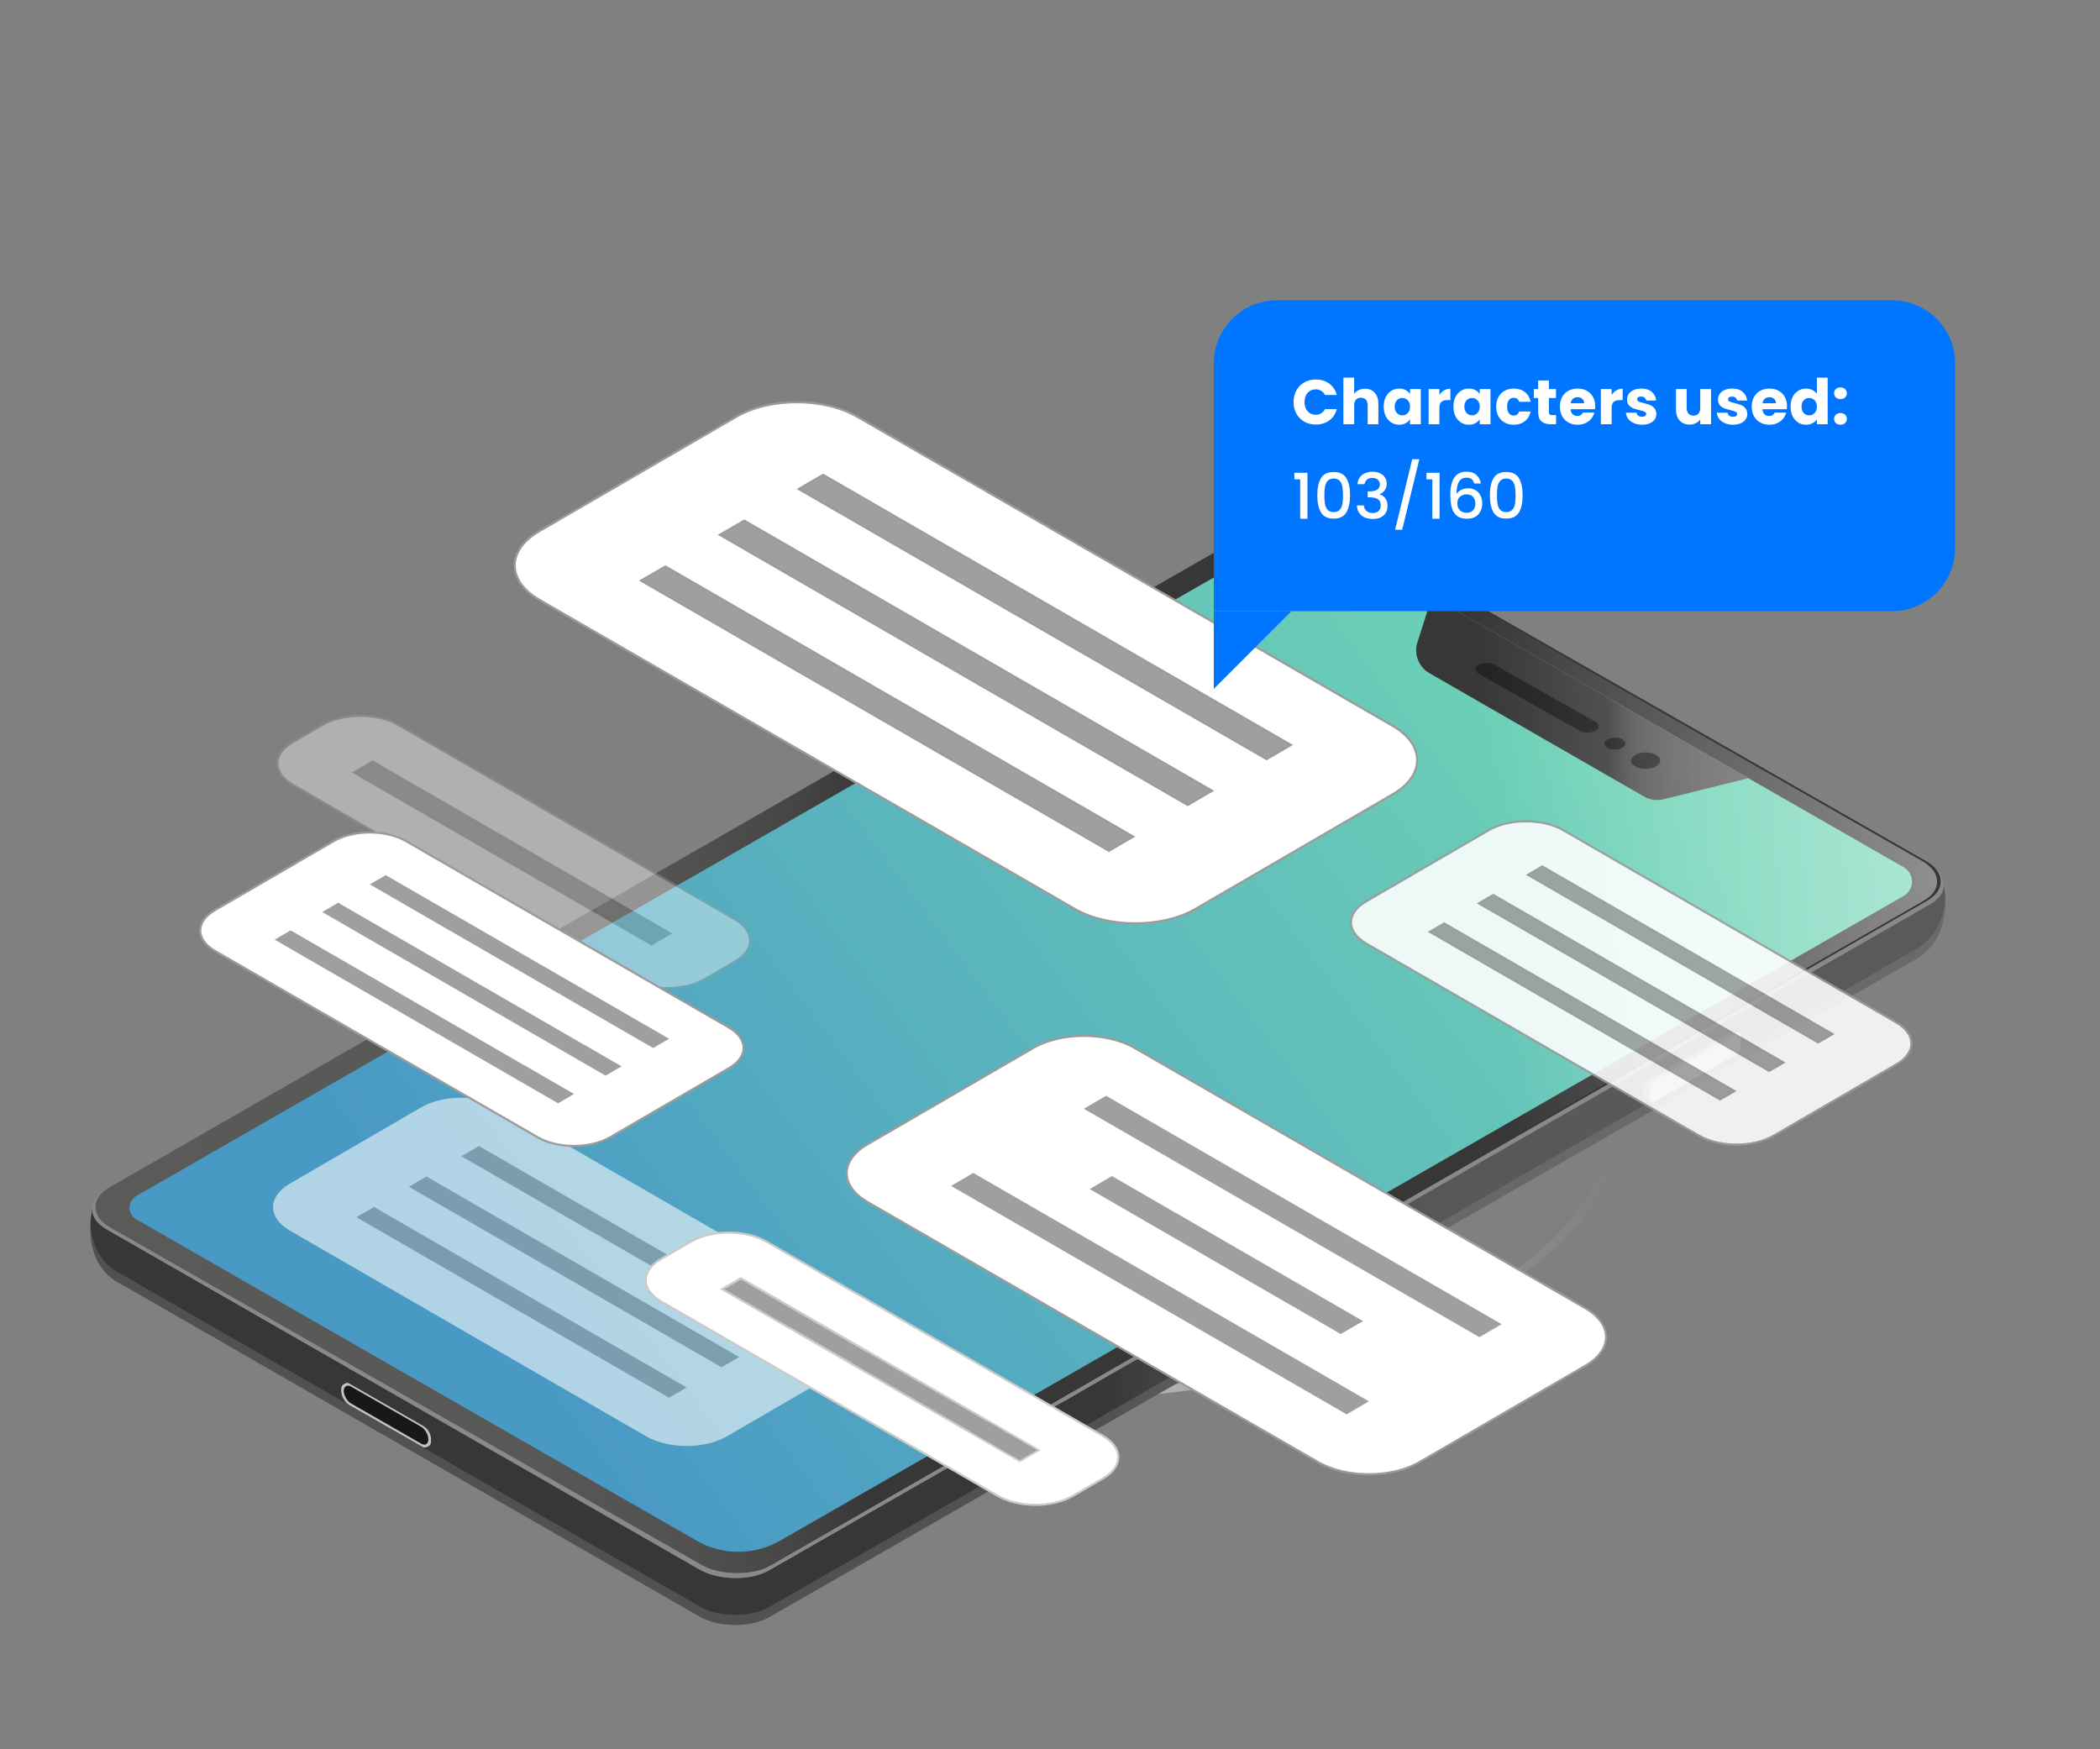
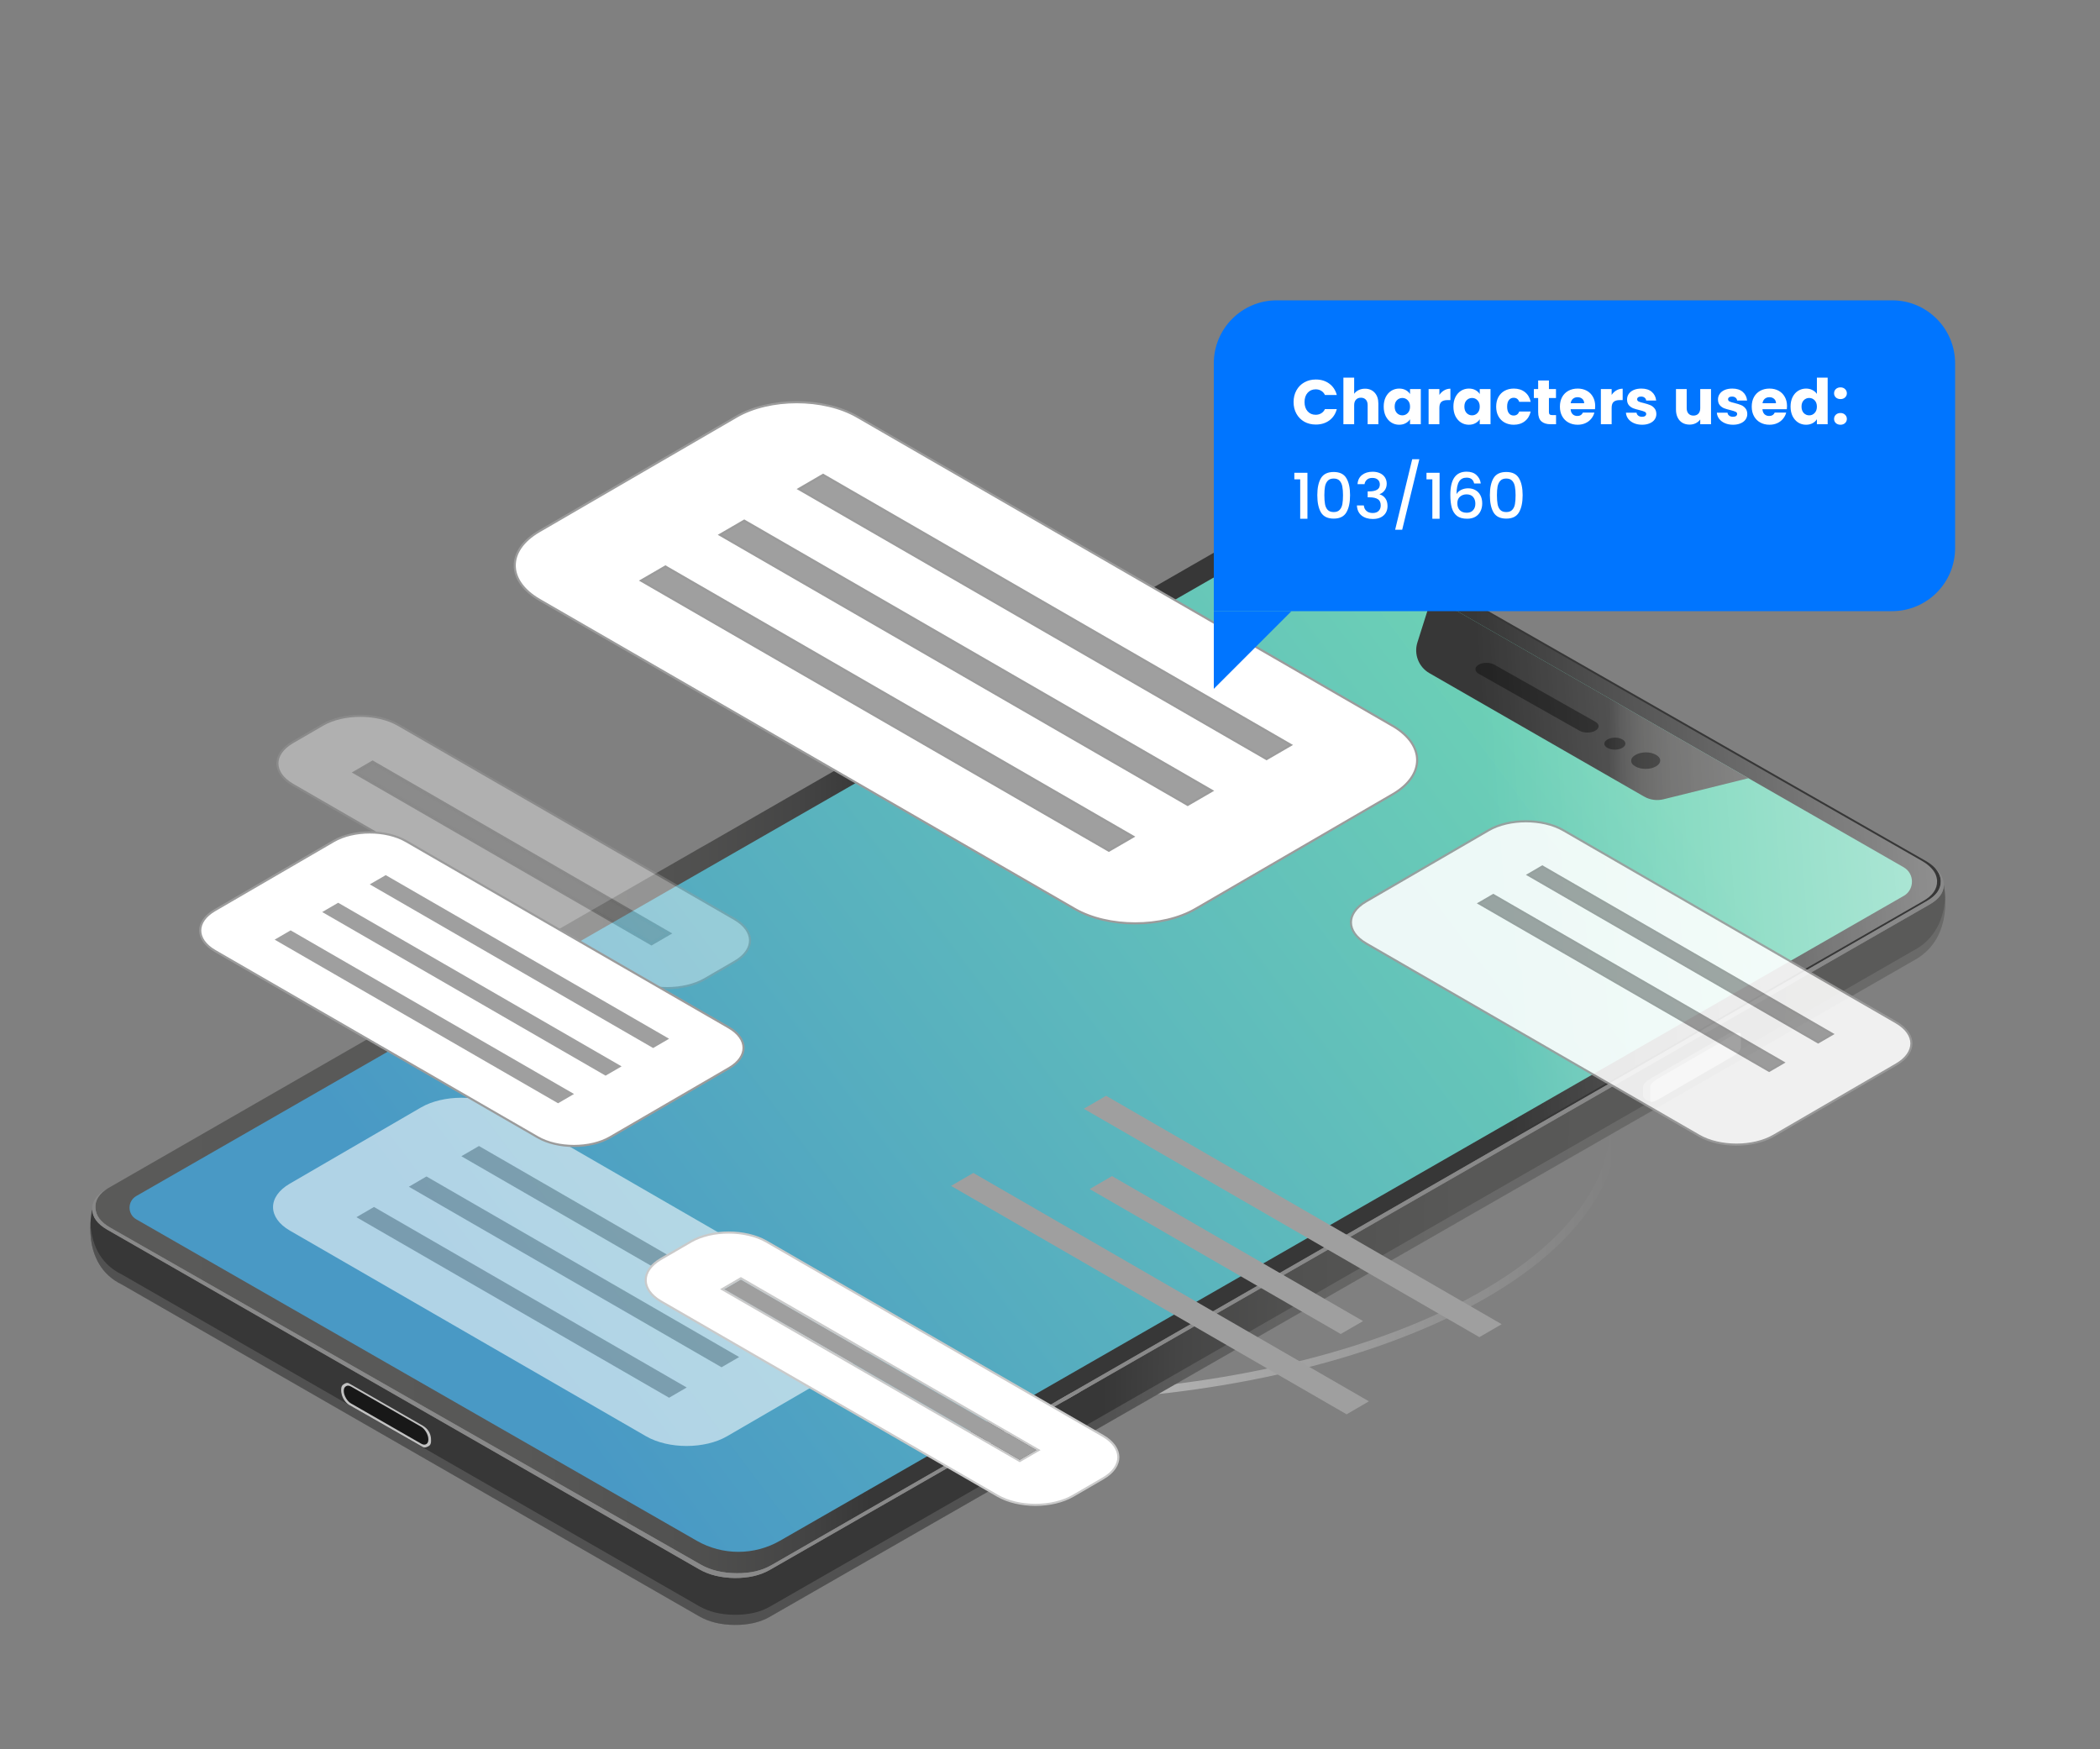
<svg xmlns="http://www.w3.org/2000/svg" width="1000" height="833" viewBox="0 0 1000 833" fill="none">
  <rect x="0" y="0" width="1000" height="833" fill="#808080" stroke="none" />
  <path d="M485.759 665.43C642.064 665.43 768.774 606.836 768.774 534.558C768.774 462.279 642.064 403.686 485.759 403.686C329.454 403.686 202.744 462.279 202.744 534.558C202.744 606.836 329.454 665.43 485.759 665.43Z" stroke="url(#paint0_linear_7364_3375)" stroke-width="3.835" stroke-miterlimit="10" />
  <path fill-rule="evenodd" clip-rule="evenodd" d="M517.429 298.008L520.699 296.135L602.196 249.286C604.023 248.248 605.985 247.414 608.128 246.805C609.729 246.331 611.421 245.993 613.203 245.767C615.03 245.541 616.947 245.429 618.932 245.429C621.301 245.474 623.556 245.677 625.654 246.015C629.399 246.669 632.782 247.842 635.805 249.557L649.993 257.474L907.474 404.474L910.745 406.346L916.948 409.887C918.932 411.015 920.489 412.256 921.639 413.564C923.263 415.346 924.12 417.331 924.211 419.519C924.301 423.308 922.045 426.511 917.489 429.083L367.406 745.233C362.827 747.895 357.278 749.181 350.714 749.09C344.128 749.045 338.466 747.692 333.774 745.03L52.632 584.632C47.917 581.97 45.526 578.745 45.436 574.933C45.301 571.346 47.308 568.301 51.436 565.752L51.639 565.684C51.82 565.594 51.977 565.504 52.09 565.414L333.075 403.932L337.338 401.519L517.429 297.985V298.008Z" fill="url(#paint1_linear_7364_3375)" />
  <path fill-rule="evenodd" clip-rule="evenodd" d="M906.459 426.626L371.421 733.641C359.15 740.678 344.06 740.678 331.79 733.641L64.902 580.596C60.617 578.137 60.617 571.957 64.902 569.498L608.038 257.723C616.654 252.784 627.233 252.784 635.85 257.723L906.481 412.934C911.782 415.979 911.782 423.603 906.481 426.648L906.459 426.626Z" fill="url(#paint2_linear_7364_3375)" />
  <path fill-rule="evenodd" clip-rule="evenodd" d="M782.873 379.277L680.647 320.517C675.55 317.585 673.181 311.495 674.963 305.878L681.865 284.089L832.61 370.548L792.144 380.585C789.008 381.352 785.692 380.901 782.895 379.277H782.873Z" fill="url(#paint3_linear_7364_3375)" />
  <path fill-rule="evenodd" clip-rule="evenodd" d="M366.571 769.864C361.992 772.48 356.421 773.766 349.834 773.721C343.248 773.676 337.586 772.3 332.894 769.593L58.157 611.698C37.586 601.864 43.924 575.856 43.924 575.856C44.015 579.623 46.406 582.849 51.12 585.556L332.894 747.195C337.586 749.902 343.248 751.3 349.834 751.39C356.421 751.435 362.015 750.15 366.571 747.533L918.909 430.661C923.308 428.135 925.541 425.067 925.631 421.48C925.631 421.48 931.022 445.819 912.346 456.736C893.669 467.653 366.571 769.841 366.571 769.841V769.864Z" fill="url(#paint4_linear_7364_3375)" />
  <path opacity="0.29" d="M912.346 451.933C893.669 462.85 366.571 765.038 366.571 765.038C361.992 767.654 356.421 768.94 349.834 768.895C343.248 768.85 337.586 767.474 332.894 764.767L58.158 606.918C46.609 601.391 43.541 590.767 43.067 582.534C42.616 590.925 44.173 605.045 58.158 611.722L332.894 769.617C337.586 772.324 343.248 773.7 349.834 773.745C356.421 773.79 362.015 772.504 366.571 769.888C366.571 769.888 893.669 467.7 912.346 456.782C925.473 449.113 926.691 434.835 926.285 427.008C925.857 434.993 923.105 445.707 912.346 451.978V451.933Z" fill="#929292" />
  <path fill-rule="evenodd" clip-rule="evenodd" d="M166.225 668.948L201.346 689.001C202.361 689.587 203.443 688.933 204.21 688.527C204.932 688.121 205.27 687.309 205.27 686.113C205.27 684.918 205.383 681.444 201.549 678.985L166.225 658.73C165.165 658.143 164.285 658.73 163.586 659.181C162.842 659.587 162.503 660.376 162.458 661.527C162.3 665.745 165.188 668.361 166.225 668.948Z" fill="#C2C2C2" />
  <path fill-rule="evenodd" clip-rule="evenodd" d="M782.398 521.745C782.398 523.008 784.721 524.7 786.684 524.609L821.533 503.045C824.263 501.467 825.616 500.045 825.616 498.782L828.255 491.835C826.451 491.925 824.15 491.542 823.09 492.173L786.571 513.241C783.796 514.82 782.421 516.241 782.421 517.504V521.745H782.398Z" fill="#878787" />
  <path fill-rule="evenodd" clip-rule="evenodd" d="M785.76 517.594V523.82C785.76 525.083 787.136 524.925 789.91 523.369L824.873 503.136C827.602 501.557 828.955 500.136 828.955 498.872V492.647C828.955 491.384 827.602 491.542 824.873 493.098L789.91 513.331C787.136 514.91 785.76 516.331 785.76 517.594Z" fill="#B9B8B8" />
  <path fill-rule="evenodd" clip-rule="evenodd" d="M164.759 665.745C165.436 666.895 166.27 667.775 167.24 668.316L200.488 687.377C201.436 687.941 202.27 688.031 202.969 687.647C203.646 687.264 203.984 686.497 203.984 685.392C203.984 684.286 203.646 683.136 202.969 681.963C202.27 680.768 201.436 679.888 200.488 679.324L167.24 660.264C166.248 659.7 165.413 659.632 164.759 660.061C164.06 660.444 163.699 661.189 163.699 662.271C163.699 663.354 164.06 664.55 164.759 665.745Z" fill="url(#paint5_linear_7364_3375)" />
  <path fill-rule="evenodd" clip-rule="evenodd" d="M925.632 420.872C925.632 420.691 925.61 420.533 925.564 420.376C925.339 417.849 924.031 415.571 921.617 413.563C923.241 415.345 924.098 417.33 924.189 419.518C924.279 423.308 922.023 426.511 917.467 429.082L367.384 745.233C362.805 747.894 357.256 749.18 350.692 749.09C344.106 749.045 338.444 747.691 333.752 745.03L52.632 584.631C47.918 581.969 45.527 578.744 45.437 574.932C45.301 571.345 47.309 568.3 51.437 565.751L50.647 566.203C46.474 568.616 44.218 571.458 43.925 574.797V575.834C44.016 579.601 46.407 582.827 51.121 585.533L332.895 747.173C337.587 749.879 343.249 751.278 349.835 751.368C356.422 751.413 362.016 750.127 366.572 747.511L918.91 430.639C923.309 428.112 925.542 425.045 925.632 421.458V420.827V420.872Z" fill="#898989" />
  <path opacity="0.56" fill-rule="evenodd" clip-rule="evenodd" d="M718.609 542.363L915.707 429.085C920.286 426.513 922.519 423.31 922.429 419.521C922.339 417.333 921.482 415.348 919.858 413.566C918.707 412.257 917.151 411.039 915.166 409.889L908.963 406.348L905.692 404.475L693.549 283.348L718.587 542.34L718.609 542.363Z" fill="url(#paint6_linear_7364_3375)" />
  <g opacity="0.36">
    <path fill-rule="evenodd" clip-rule="evenodd" d="M772.474 352.054C771.504 351.49 770.331 351.22 768.978 351.22C767.624 351.265 766.451 351.558 765.481 352.099C764.466 352.663 763.97 353.34 763.97 354.13C763.97 354.919 764.466 355.551 765.436 356.114C766.451 356.678 767.624 356.949 769 356.949C770.376 356.949 771.527 356.678 772.497 356.114C773.466 355.551 773.985 354.874 774.008 354.084C774.008 353.295 773.512 352.618 772.497 352.054H772.474Z" fill="black" />
    <path fill-rule="evenodd" clip-rule="evenodd" d="M788.49 359.387C787.159 358.62 785.535 358.236 783.663 358.236C781.79 358.281 780.189 358.687 778.835 359.454C777.437 360.221 776.76 361.146 776.76 362.251C776.76 363.357 777.437 364.214 778.768 364.958C780.166 365.725 781.79 366.109 783.663 366.109C785.535 366.109 787.136 365.725 788.49 364.958C789.843 364.191 790.52 363.266 790.565 362.161C790.565 361.056 789.866 360.131 788.49 359.364V359.387Z" fill="black" />
    <path fill-rule="evenodd" clip-rule="evenodd" d="M707.872 315.604C706.406 315.604 705.166 315.897 704.128 316.506C703.09 317.092 702.594 317.814 702.594 318.626C702.594 319.438 703.113 320.205 704.128 320.814L752.196 347.972C753.233 348.536 754.474 348.807 755.94 348.807C757.406 348.807 758.692 348.513 759.684 347.904C760.722 347.318 761.218 346.596 761.218 345.784C761.218 344.972 760.7 344.25 759.684 343.664L711.617 316.506C710.579 315.919 709.339 315.604 707.872 315.604Z" fill="black" />
  </g>
  <g opacity="0.57">
    <path d="M408.571 625.233C419.263 631.414 419.308 641.406 408.706 647.587L346.225 683.88C335.601 690.06 318.323 690.06 307.631 683.88L138.075 585.985C127.383 579.827 127.338 569.812 137.962 563.632L200.443 527.338C211.067 521.158 228.346 521.158 239.015 527.338L408.571 625.233Z" fill="white" />
    <path d="M376.97 631.638L368.579 636.51L219.685 550.548L228.076 545.676L376.97 631.638Z" fill="#9F9F9F" />
    <path d="M351.978 646.166L343.587 651.038L194.692 565.075L203.083 560.181L351.978 646.166Z" fill="#9F9F9F" />
    <path d="M327.007 660.669L318.616 665.542L169.721 579.579L178.09 574.707L327.007 660.669Z" fill="#9F9F9F" />
  </g>
-   <path d="M754.832 622.847L754.832 622.847C761.509 626.697 764.751 631.674 764.778 636.551C764.805 641.427 761.619 646.407 754.989 650.267L675.951 696.192C669.324 700.039 660.591 701.977 651.822 701.977C643.053 701.977 634.302 700.039 627.641 696.191L627.399 696.609L627.64 696.191L413.152 572.356L413.152 572.356C406.475 568.506 403.233 563.529 403.206 558.652C403.179 553.776 406.365 548.796 412.995 544.936L492.032 499.011C498.66 495.164 507.393 493.226 516.162 493.226C524.931 493.226 533.681 495.164 540.343 499.012L540.593 498.579L540.343 499.012L754.832 622.847Z" fill="white" stroke="#9B9B9B" />
  <path d="M649.067 629.045L638.443 635.203L518.895 566.18L529.519 560L649.067 629.045Z" fill="#9F9F9F" />
  <path d="M715.068 630.533L704.466 636.69L516.098 527.946L526.699 521.766L715.068 630.533Z" fill="#9F9F9F" />
-   <path d="M651.865 667.255L641.241 673.436L452.873 564.669L463.497 558.511L651.865 667.255Z" fill="#9F9F9F" />
+   <path d="M651.865 667.255L641.241 673.436L452.873 564.669L463.497 558.511L651.865 667.255" fill="#9F9F9F" />
  <path d="M663.734 345.951V345.94C671.167 350.459 674.804 356.207 674.835 361.859C674.868 367.696 671.056 373.635 663.163 378.217L663.163 378.217L569.283 432.781C569.283 432.781 569.283 432.781 569.283 432.781C561.392 437.361 551.002 439.666 540.572 439.666C530.142 439.666 519.728 437.361 511.792 432.78L256.972 285.667L256.738 286.073L256.972 285.667C249.033 281.084 245.153 275.143 245.121 269.304C245.088 263.467 248.9 257.528 256.793 252.946L256.793 252.946L350.695 198.405C358.586 193.824 368.977 191.52 379.404 191.52C389.831 191.52 400.239 193.824 408.164 198.405L408.164 198.406L662.984 345.518L663.734 345.951Z" fill="white" stroke="#9B9B9B" />
  <path d="M391.949 226.093L614.732 354.719L603.121 361.449L380.337 232.845L391.949 226.093Z" fill="#9F9F9F" stroke="#9B9B9B" />
  <path d="M354.415 247.905L577.198 376.531L565.564 383.283L342.781 254.657L354.415 247.905Z" fill="#9F9F9F" stroke="#9B9B9B" />
  <path d="M316.858 269.739L539.641 398.365L528.03 405.095L305.247 276.469L316.858 269.739Z" fill="#9F9F9F" stroke="#9B9B9B" />
  <g opacity="0.88">
    <path d="M844.628 540.754L844.628 540.754C839.76 543.586 833.334 545.017 826.871 545.017C820.409 545.017 813.965 543.586 809.062 540.753L809.062 540.753L650.581 449.265C645.675 446.43 643.324 442.789 643.305 439.251C643.287 435.715 645.599 432.076 650.469 429.243L708.868 395.318L708.868 395.318C713.736 392.485 720.162 391.055 726.625 391.055C733.087 391.055 739.531 392.485 744.434 395.318L744.434 395.319L902.915 486.807C907.821 489.642 910.172 493.283 910.191 496.82C910.209 500.357 907.897 503.995 903.027 506.829C903.027 506.829 903.027 506.829 903.027 506.829L844.628 540.754Z" fill="white" stroke="#9B9B9B" />
    <path d="M734.444 412.583L872.619 492.375L865.788 496.352L727.613 416.56L734.444 412.583Z" fill="#9F9F9F" stroke="#9B9B9B" />
    <path d="M711.098 426.163L849.274 505.933L842.443 509.909L704.246 430.14L711.098 426.163Z" fill="#9F9F9F" stroke="#9B9B9B" />
-     <path d="M687.73 439.72L825.927 519.511L819.074 523.489L680.899 443.696L687.73 439.72Z" fill="#9F9F9F" stroke="#9B9B9B" />
  </g>
  <g opacity="0.38">
    <path d="M177.437 363.796L317.146 444.468L310.225 448.491L170.495 367.819L177.437 363.796Z" fill="#9F9F9F" stroke="#9B9B9B" />
    <path d="M335.644 466.185L335.644 466.186C330.719 469.052 324.219 470.5 317.684 470.5C311.148 470.5 304.631 469.052 299.672 466.185L299.671 466.185L139.453 373.681L139.453 373.681C134.492 370.824 132.112 367.138 132.093 363.555C132.075 359.973 134.415 356.29 139.341 353.434L139.342 353.434L153.642 345.133C153.642 345.133 153.642 345.133 153.642 345.133C158.567 342.278 165.061 340.836 171.591 340.836C178.122 340.836 184.634 342.278 189.593 345.134L349.81 437.637C354.772 440.506 357.152 444.192 357.173 447.772C357.194 451.351 354.86 455.029 349.945 457.885C349.945 457.885 349.945 457.885 349.945 457.885L335.644 466.185ZM309.976 449.502L310.227 449.647L310.477 449.501L318.394 444.9L319.141 444.466L318.393 444.035L177.686 362.786L177.436 362.642L177.185 362.787L169.268 367.389L168.522 367.822L169.269 368.254L309.976 449.502Z" fill="white" stroke="#9B9B9B" />
  </g>
  <path d="M493.519 690.488L485.602 695.09L344.873 613.864L352.79 609.263L493.519 690.488Z" fill="#9F9F9F" />
  <path d="M511.02 712.229L511.019 712.23C506.095 715.096 499.595 716.543 493.059 716.543C486.523 716.543 480.006 715.096 475.047 712.229L475.047 712.229L314.829 619.725L314.828 619.725C309.867 616.868 307.487 613.182 307.469 609.599C307.45 606.017 309.791 602.334 314.717 599.478L314.717 599.478L329.018 591.177C333.942 588.322 340.437 586.88 346.967 586.88C353.497 586.88 360.009 588.322 364.968 591.178L525.186 683.681C530.148 686.55 532.528 690.236 532.549 693.816C532.57 697.395 530.235 701.073 525.32 703.929L511.02 712.229ZM485.351 695.523L485.602 695.668L485.853 695.523L493.77 690.921L494.516 690.488L493.769 690.056L353.062 608.808L352.811 608.663L352.561 608.808L344.643 613.41L343.897 613.844L344.645 614.275L485.351 695.523Z" fill="white" stroke="#CACACA" />
  <path d="M347.013 489.224L347.013 489.224C351.772 491.968 354.05 495.496 354.069 498.921C354.087 502.345 351.849 505.87 347.125 508.614L347.125 508.614L290.508 541.524C285.787 544.266 279.557 545.652 273.295 545.652C267.033 545.652 260.792 544.266 256.047 541.523L256.047 541.523L102.393 452.809C97.645 450.064 95.367 446.536 95.346 443.111C95.325 439.687 97.558 436.162 102.281 433.418L102.281 433.418L158.898 400.509C163.619 397.766 169.849 396.381 176.111 396.381C182.373 396.381 188.614 397.766 193.359 400.509L193.359 400.509L347.013 489.224Z" fill="white" stroke="#9B9B9B" />
  <path d="M318.617 494.609L311.015 499.03L176.083 421.098L183.685 416.699L318.617 494.609Z" fill="#9F9F9F" />
  <path d="M295.992 507.76L288.368 512.181L153.436 434.272L161.038 429.851L295.992 507.76Z" fill="#9F9F9F" />
  <path d="M273.346 520.91L265.744 525.331L130.79 447.421L138.391 443L273.346 520.91Z" fill="#9F9F9F" />
  <path d="M578 173C578 156.431 591.431 143 608 143H901C917.569 143 931 156.431 931 173V261C931 277.569 917.569 291 901 291H578V173Z" fill="#0075FF" />
  <path d="M615 291H578V328L615 291Z" fill="#0075FF" />
  <path d="M615.99 191.44C615.99 189.36 616.44 187.51 617.34 185.89C618.24 184.25 619.49 182.98 621.09 182.08C622.71 181.16 624.54 180.7 626.58 180.7C629.08 180.7 631.22 181.36 633 182.68C634.78 184 635.97 185.8 636.57 188.08H630.93C630.51 187.2 629.91 186.53 629.13 186.07C628.37 185.61 627.5 185.38 626.52 185.38C624.94 185.38 623.66 185.93 622.68 187.03C621.7 188.13 621.21 189.6 621.21 191.44C621.21 193.28 621.7 194.75 622.68 195.85C623.66 196.95 624.94 197.5 626.52 197.5C627.5 197.5 628.37 197.27 629.13 196.81C629.91 196.35 630.51 195.68 630.93 194.8H636.57C635.97 197.08 634.78 198.88 633 200.2C631.22 201.5 629.08 202.15 626.58 202.15C624.54 202.15 622.71 201.7 621.09 200.8C619.49 199.88 618.24 198.61 617.34 196.99C616.44 195.37 615.99 193.52 615.99 191.44ZM650.002 185.08C651.922 185.08 653.462 185.72 654.622 187C655.782 188.26 656.362 190 656.362 192.22V202H651.262V192.91C651.262 191.79 650.972 190.92 650.392 190.3C649.812 189.68 649.032 189.37 648.052 189.37C647.072 189.37 646.292 189.68 645.712 190.3C645.132 190.92 644.842 191.79 644.842 192.91V202H639.712V179.8H644.842V187.51C645.362 186.77 646.072 186.18 646.972 185.74C647.872 185.3 648.882 185.08 650.002 185.08ZM658.906 193.6C658.906 191.88 659.226 190.37 659.866 189.07C660.526 187.77 661.416 186.77 662.536 186.07C663.656 185.37 664.906 185.02 666.286 185.02C667.466 185.02 668.496 185.26 669.376 185.74C670.276 186.22 670.966 186.85 671.446 187.63V185.26H676.576V202H671.446V199.63C670.946 200.41 670.246 201.04 669.346 201.52C668.466 202 667.436 202.24 666.256 202.24C664.896 202.24 663.656 201.89 662.536 201.19C661.416 200.47 660.526 199.46 659.866 198.16C659.226 196.84 658.906 195.32 658.906 193.6ZM671.446 193.63C671.446 192.35 671.086 191.34 670.366 190.6C669.666 189.86 668.806 189.49 667.786 189.49C666.766 189.49 665.896 189.86 665.176 190.6C664.476 191.32 664.126 192.32 664.126 193.6C664.126 194.88 664.476 195.9 665.176 196.66C665.896 197.4 666.766 197.77 667.786 197.77C668.806 197.77 669.666 197.4 670.366 196.66C671.086 195.92 671.446 194.91 671.446 193.63ZM685.418 188.05C686.018 187.13 686.768 186.41 687.668 185.89C688.568 185.35 689.568 185.08 690.668 185.08V190.51H689.258C687.978 190.51 687.018 190.79 686.378 191.35C685.738 191.89 685.418 192.85 685.418 194.23V202H680.288V185.26H685.418V188.05ZM692.1 193.6C692.1 191.88 692.42 190.37 693.06 189.07C693.72 187.77 694.61 186.77 695.73 186.07C696.85 185.37 698.1 185.02 699.48 185.02C700.66 185.02 701.69 185.26 702.57 185.74C703.47 186.22 704.16 186.85 704.64 187.63V185.26H709.77V202H704.64V199.63C704.14 200.41 703.44 201.04 702.54 201.52C701.66 202 700.63 202.24 699.45 202.24C698.09 202.24 696.85 201.89 695.73 201.19C694.61 200.47 693.72 199.46 693.06 198.16C692.42 196.84 692.1 195.32 692.1 193.6ZM704.64 193.63C704.64 192.35 704.28 191.34 703.56 190.6C702.86 189.86 702 189.49 700.98 189.49C699.96 189.49 699.09 189.86 698.37 190.6C697.67 191.32 697.32 192.32 697.32 193.6C697.32 194.88 697.67 195.9 698.37 196.66C699.09 197.4 699.96 197.77 700.98 197.77C702 197.77 702.86 197.4 703.56 196.66C704.28 195.92 704.64 194.91 704.64 193.63ZM712.461 193.63C712.461 191.89 712.811 190.37 713.511 189.07C714.231 187.77 715.221 186.77 716.481 186.07C717.761 185.37 719.221 185.02 720.861 185.02C722.961 185.02 724.711 185.57 726.111 186.67C727.531 187.77 728.461 189.32 728.901 191.32H723.441C722.981 190.04 722.091 189.4 720.771 189.4C719.831 189.4 719.081 189.77 718.521 190.51C717.961 191.23 717.681 192.27 717.681 193.63C717.681 194.99 717.961 196.04 718.521 196.78C719.081 197.5 719.831 197.86 720.771 197.86C722.091 197.86 722.981 197.22 723.441 195.94H728.901C728.461 197.9 727.531 199.44 726.111 200.56C724.691 201.68 722.941 202.24 720.861 202.24C719.221 202.24 717.761 201.89 716.481 201.19C715.221 200.49 714.231 199.49 713.511 198.19C712.811 196.89 712.461 195.37 712.461 193.63ZM740.975 197.65V202H738.365C736.505 202 735.055 201.55 734.015 200.65C732.975 199.73 732.455 198.24 732.455 196.18V189.52H730.415V185.26H732.455V181.18H737.585V185.26H740.945V189.52H737.585V196.24C737.585 196.74 737.705 197.1 737.945 197.32C738.185 197.54 738.585 197.65 739.145 197.65H740.975ZM759.613 193.36C759.613 193.84 759.583 194.34 759.523 194.86H747.913C747.993 195.9 748.323 196.7 748.903 197.26C749.503 197.8 750.233 198.07 751.093 198.07C752.373 198.07 753.263 197.53 753.763 196.45H759.223C758.943 197.55 758.433 198.54 757.693 199.42C756.973 200.3 756.063 200.99 754.963 201.49C753.863 201.99 752.633 202.24 751.273 202.24C749.633 202.24 748.173 201.89 746.893 201.19C745.613 200.49 744.613 199.49 743.893 198.19C743.173 196.89 742.813 195.37 742.813 193.63C742.813 191.89 743.163 190.37 743.863 189.07C744.583 187.77 745.583 186.77 746.863 186.07C748.143 185.37 749.613 185.02 751.273 185.02C752.893 185.02 754.333 185.36 755.593 186.04C756.853 186.72 757.833 187.69 758.533 188.95C759.253 190.21 759.613 191.68 759.613 193.36ZM754.363 192.01C754.363 191.13 754.063 190.43 753.463 189.91C752.863 189.39 752.113 189.13 751.213 189.13C750.353 189.13 749.623 189.38 749.023 189.88C748.443 190.38 748.083 191.09 747.943 192.01H754.363ZM767.449 188.05C768.049 187.13 768.799 186.41 769.699 185.89C770.599 185.35 771.599 185.08 772.699 185.08V190.51H771.289C770.009 190.51 769.049 190.79 768.409 191.35C767.769 191.89 767.449 192.85 767.449 194.23V202H762.319V185.26H767.449V188.05ZM781.961 202.24C780.501 202.24 779.201 201.99 778.061 201.49C776.921 200.99 776.021 200.31 775.361 199.45C774.701 198.57 774.331 197.59 774.251 196.51H779.321C779.381 197.09 779.651 197.56 780.131 197.92C780.611 198.28 781.201 198.46 781.901 198.46C782.541 198.46 783.031 198.34 783.371 198.1C783.731 197.84 783.911 197.51 783.911 197.11C783.911 196.63 783.661 196.28 783.161 196.06C782.661 195.82 781.851 195.56 780.731 195.28C779.531 195 778.531 194.71 777.731 194.41C776.931 194.09 776.241 193.6 775.661 192.94C775.081 192.26 774.791 191.35 774.791 190.21C774.791 189.25 775.051 188.38 775.571 187.6C776.111 186.8 776.891 186.17 777.911 185.71C778.951 185.25 780.181 185.02 781.601 185.02C783.701 185.02 785.351 185.54 786.551 186.58C787.771 187.62 788.471 189 788.651 190.72H783.911C783.831 190.14 783.571 189.68 783.131 189.34C782.711 189 782.151 188.83 781.451 188.83C780.851 188.83 780.391 188.95 780.071 189.19C779.751 189.41 779.591 189.72 779.591 190.12C779.591 190.6 779.841 190.96 780.341 191.2C780.861 191.44 781.661 191.68 782.741 191.92C783.981 192.24 784.991 192.56 785.771 192.88C786.551 193.18 787.231 193.68 787.811 194.38C788.411 195.06 788.721 195.98 788.741 197.14C788.741 198.12 788.461 199 787.901 199.78C787.361 200.54 786.571 201.14 785.531 201.58C784.511 202.02 783.321 202.24 781.961 202.24ZM814.767 185.26V202H809.637V199.72C809.117 200.46 808.407 201.06 807.507 201.52C806.627 201.96 805.647 202.18 804.567 202.18C803.287 202.18 802.157 201.9 801.177 201.34C800.197 200.76 799.437 199.93 798.897 198.85C798.357 197.77 798.087 196.5 798.087 195.04V185.26H803.187V194.35C803.187 195.47 803.477 196.34 804.057 196.96C804.637 197.58 805.417 197.89 806.397 197.89C807.397 197.89 808.187 197.58 808.767 196.96C809.347 196.34 809.637 195.47 809.637 194.35V185.26H814.767ZM825.262 202.24C823.802 202.24 822.502 201.99 821.362 201.49C820.222 200.99 819.322 200.31 818.662 199.45C818.002 198.57 817.632 197.59 817.552 196.51H822.622C822.682 197.09 822.952 197.56 823.432 197.92C823.912 198.28 824.502 198.46 825.202 198.46C825.842 198.46 826.332 198.34 826.672 198.1C827.032 197.84 827.212 197.51 827.212 197.11C827.212 196.63 826.962 196.28 826.462 196.06C825.962 195.82 825.152 195.56 824.032 195.28C822.832 195 821.832 194.71 821.032 194.41C820.232 194.09 819.542 193.6 818.962 192.94C818.382 192.26 818.092 191.35 818.092 190.21C818.092 189.25 818.352 188.38 818.872 187.6C819.412 186.8 820.192 186.17 821.212 185.71C822.252 185.25 823.482 185.02 824.902 185.02C827.002 185.02 828.652 185.54 829.852 186.58C831.072 187.62 831.772 189 831.952 190.72H827.212C827.132 190.14 826.872 189.68 826.432 189.34C826.012 189 825.452 188.83 824.752 188.83C824.152 188.83 823.692 188.95 823.372 189.19C823.052 189.41 822.892 189.72 822.892 190.12C822.892 190.6 823.142 190.96 823.642 191.2C824.162 191.44 824.962 191.68 826.042 191.92C827.282 192.24 828.292 192.56 829.072 192.88C829.852 193.18 830.532 193.68 831.112 194.38C831.712 195.06 832.022 195.98 832.042 197.14C832.042 198.12 831.762 199 831.202 199.78C830.662 200.54 829.872 201.14 828.832 201.58C827.812 202.02 826.622 202.24 825.262 202.24ZM850.96 193.36C850.96 193.84 850.93 194.34 850.87 194.86H839.26C839.34 195.9 839.67 196.7 840.25 197.26C840.85 197.8 841.58 198.07 842.44 198.07C843.72 198.07 844.61 197.53 845.11 196.45H850.57C850.29 197.55 849.78 198.54 849.04 199.42C848.32 200.3 847.41 200.99 846.31 201.49C845.21 201.99 843.98 202.24 842.62 202.24C840.98 202.24 839.52 201.89 838.24 201.19C836.96 200.49 835.96 199.49 835.24 198.19C834.52 196.89 834.16 195.37 834.16 193.63C834.16 191.89 834.51 190.37 835.21 189.07C835.93 187.77 836.93 186.77 838.21 186.07C839.49 185.37 840.96 185.02 842.62 185.02C844.24 185.02 845.68 185.36 846.94 186.04C848.2 186.72 849.18 187.69 849.88 188.95C850.6 190.21 850.96 191.68 850.96 193.36ZM845.71 192.01C845.71 191.13 845.41 190.43 844.81 189.91C844.21 189.39 843.46 189.13 842.56 189.13C841.7 189.13 840.97 189.38 840.37 189.88C839.79 190.38 839.43 191.09 839.29 192.01H845.71ZM852.647 193.6C852.647 191.88 852.967 190.37 853.607 189.07C854.267 187.77 855.157 186.77 856.277 186.07C857.397 185.37 858.647 185.02 860.027 185.02C861.127 185.02 862.127 185.25 863.027 185.71C863.947 186.17 864.667 186.79 865.187 187.57V179.8H870.317V202H865.187V199.6C864.707 200.4 864.017 201.04 863.117 201.52C862.237 202 861.207 202.24 860.027 202.24C858.647 202.24 857.397 201.89 856.277 201.19C855.157 200.47 854.267 199.46 853.607 198.16C852.967 196.84 852.647 195.32 852.647 193.6ZM865.187 193.63C865.187 192.35 864.827 191.34 864.107 190.6C863.407 189.86 862.547 189.49 861.527 189.49C860.507 189.49 859.637 189.86 858.917 190.6C858.217 191.32 857.867 192.32 857.867 193.6C857.867 194.88 858.217 195.9 858.917 196.66C859.637 197.4 860.507 197.77 861.527 197.77C862.547 197.77 863.407 197.4 864.107 196.66C864.827 195.92 865.187 194.91 865.187 193.63ZM876.428 202.24C875.528 202.24 874.788 201.98 874.208 201.46C873.648 200.92 873.368 200.26 873.368 199.48C873.368 198.68 873.648 198.01 874.208 197.47C874.788 196.93 875.528 196.66 876.428 196.66C877.308 196.66 878.028 196.93 878.588 197.47C879.168 198.01 879.458 198.68 879.458 199.48C879.458 200.26 879.168 200.92 878.588 201.46C878.028 201.98 877.308 202.24 876.428 202.24ZM876.428 190.03C875.528 190.03 874.788 189.77 874.208 189.25C873.648 188.71 873.368 188.05 873.368 187.27C873.368 186.47 873.648 185.8 874.208 185.26C874.788 184.72 875.528 184.45 876.428 184.45C877.308 184.45 878.028 184.72 878.588 185.26C879.168 185.8 879.458 186.47 879.458 187.27C879.458 188.05 879.168 188.71 878.588 189.25C878.028 189.77 877.308 190.03 876.428 190.03ZM616.35 228.25V225.13H622.59V247H619.14V228.25H616.35ZM627.288 235.78C627.288 232.32 627.868 229.62 629.028 227.68C630.208 225.72 632.228 224.74 635.088 224.74C637.948 224.74 639.958 225.72 641.118 227.68C642.298 229.62 642.888 232.32 642.888 235.78C642.888 239.28 642.298 242.02 641.118 244C639.958 245.96 637.948 246.94 635.088 246.94C632.228 246.94 630.208 245.96 629.028 244C627.868 242.02 627.288 239.28 627.288 235.78ZM639.528 235.78C639.528 234.16 639.418 232.79 639.198 231.67C638.998 230.55 638.578 229.64 637.938 228.94C637.298 228.22 636.348 227.86 635.088 227.86C633.828 227.86 632.878 228.22 632.238 228.94C631.598 229.64 631.168 230.55 630.948 231.67C630.748 232.79 630.648 234.16 630.648 235.78C630.648 237.46 630.748 238.87 630.948 240.01C631.148 241.15 631.568 242.07 632.208 242.77C632.868 243.47 633.828 243.82 635.088 243.82C636.348 243.82 637.298 243.47 637.938 242.77C638.598 242.07 639.028 241.15 639.228 240.01C639.428 238.87 639.528 237.46 639.528 235.78ZM646.447 230.53C646.567 228.67 647.277 227.22 648.577 226.18C649.897 225.14 651.577 224.62 653.617 224.62C655.017 224.62 656.227 224.87 657.247 225.37C658.267 225.87 659.037 226.55 659.557 227.41C660.077 228.27 660.337 229.24 660.337 230.32C660.337 231.56 660.007 232.62 659.347 233.5C658.687 234.38 657.897 234.97 656.977 235.27V235.39C658.157 235.75 659.077 236.41 659.737 237.37C660.397 238.31 660.727 239.52 660.727 241C660.727 242.18 660.457 243.23 659.917 244.15C659.377 245.07 658.577 245.8 657.517 246.34C656.457 246.86 655.187 247.12 653.707 247.12C651.547 247.12 649.767 246.57 648.367 245.47C646.987 244.35 646.247 242.75 646.147 240.67H649.447C649.527 241.73 649.937 242.6 650.677 243.28C651.417 243.94 652.417 244.27 653.677 244.27C654.897 244.27 655.837 243.94 656.497 243.28C657.157 242.6 657.487 241.73 657.487 240.67C657.487 239.27 657.037 238.28 656.137 237.7C655.257 237.1 653.897 236.8 652.057 236.8H651.277V233.98H652.087C653.707 233.96 654.937 233.69 655.777 233.17C656.637 232.65 657.067 231.83 657.067 230.71C657.067 229.75 656.757 228.99 656.137 228.43C655.517 227.85 654.637 227.56 653.497 227.56C652.377 227.56 651.507 227.85 650.887 228.43C650.267 228.99 649.897 229.69 649.777 230.53H646.447ZM675.87 218.68L667.71 252.25H664.35L672.48 218.68H675.87ZM679.28 228.25V225.13H685.52V247H682.07V228.25H679.28ZM701.978 230.2C701.758 229.28 701.358 228.59 700.778 228.13C700.198 227.67 699.388 227.44 698.348 227.44C696.768 227.44 695.588 228.05 694.808 229.27C694.028 230.47 693.618 232.47 693.578 235.27C694.098 234.39 694.858 233.71 695.858 233.23C696.858 232.75 697.938 232.51 699.098 232.51C700.418 232.51 701.578 232.8 702.578 233.38C703.598 233.94 704.388 234.76 704.948 235.84C705.528 236.92 705.818 238.21 705.818 239.71C705.818 241.11 705.538 242.36 704.978 243.46C704.438 244.56 703.628 245.43 702.548 246.07C701.468 246.69 700.168 247 698.648 247C696.588 247 694.968 246.55 693.788 245.65C692.628 244.73 691.808 243.44 691.328 241.78C690.868 240.12 690.638 238.05 690.638 235.57C690.638 228.25 693.218 224.59 698.378 224.59C700.378 224.59 701.948 225.13 703.088 226.21C704.248 227.29 704.928 228.62 705.128 230.2H701.978ZM698.348 235.39C697.128 235.39 696.088 235.76 695.228 236.5C694.388 237.22 693.968 238.27 693.968 239.65C693.968 241.03 694.358 242.13 695.138 242.95C695.938 243.75 697.048 244.15 698.468 244.15C699.728 244.15 700.718 243.76 701.438 242.98C702.178 242.2 702.548 241.16 702.548 239.86C702.548 238.5 702.188 237.42 701.468 236.62C700.768 235.8 699.728 235.39 698.348 235.39ZM709.466 235.78C709.466 232.32 710.046 229.62 711.206 227.68C712.386 225.72 714.406 224.74 717.266 224.74C720.126 224.74 722.136 225.72 723.296 227.68C724.476 229.62 725.066 232.32 725.066 235.78C725.066 239.28 724.476 242.02 723.296 244C722.136 245.96 720.126 246.94 717.266 246.94C714.406 246.94 712.386 245.96 711.206 244C710.046 242.02 709.466 239.28 709.466 235.78ZM721.706 235.78C721.706 234.16 721.596 232.79 721.376 231.67C721.176 230.55 720.756 229.64 720.116 228.94C719.476 228.22 718.526 227.86 717.266 227.86C716.006 227.86 715.056 228.22 714.416 228.94C713.776 229.64 713.346 230.55 713.126 231.67C712.926 232.79 712.826 234.16 712.826 235.78C712.826 237.46 712.926 238.87 713.126 240.01C713.326 241.15 713.746 242.07 714.386 242.77C715.046 243.47 716.006 243.82 717.266 243.82C718.526 243.82 719.476 243.47 720.116 242.77C720.776 242.07 721.206 241.15 721.406 240.01C721.606 238.87 721.706 237.46 721.706 235.78Z" fill="white" />
  <defs>
    <linearGradient id="paint0_linear_7364_3375" x1="200.804" y1="534.558" x2="770.714" y2="534.558" gradientUnits="userSpaceOnUse">
      <stop stop-color="white" />
      <stop offset="1" stop-color="white" stop-opacity="0" />
    </linearGradient>
    <linearGradient id="paint1_linear_7364_3375" x1="924.188" y1="497.271" x2="45.436" y2="497.271" gradientUnits="userSpaceOnUse">
      <stop stop-color="#373737" />
      <stop offset="0.58" stop-color="#373737" />
      <stop offset="0.62" stop-color="#454545" />
      <stop offset="0.68" stop-color="#515150" />
      <stop offset="0.77" stop-color="#585857" />
      <stop offset="1" stop-color="#5A5A59" />
    </linearGradient>
    <linearGradient id="paint2_linear_7364_3375" x1="261.03" y1="666.558" x2="740.15" y2="307.212" gradientUnits="userSpaceOnUse">
      <stop stop-color="#4999C5" />
      <stop offset="1" stop-color="#6ED3B5" />
    </linearGradient>
    <linearGradient id="paint3_linear_7364_3375" x1="674.377" y1="332.517" x2="832.587" y2="332.517" gradientUnits="userSpaceOnUse">
      <stop stop-color="#373737" />
      <stop offset="0.58" stop-color="#373737" />
      <stop offset="0.62" stop-color="#454545" />
      <stop offset="0.68" stop-color="#515150" />
      <stop offset="0.77" stop-color="#585857" />
      <stop offset="1" stop-color="#5A5A59" />
    </linearGradient>
    <linearGradient id="paint4_linear_7364_3375" x1="10.756" y1="587.102" x2="899.211" y2="602.454" gradientUnits="userSpaceOnUse">
      <stop stop-color="#373737" />
      <stop offset="0.58" stop-color="#373737" />
      <stop offset="0.62" stop-color="#454545" />
      <stop offset="0.68" stop-color="#515150" />
      <stop offset="0.77" stop-color="#585857" />
      <stop offset="1" stop-color="#5A5A59" />
    </linearGradient>
    <linearGradient id="paint5_linear_7364_3375" x1="177.597" y1="1659.41" x2="177.596" y2="1651.89" gradientUnits="userSpaceOnUse">
      <stop stop-color="#626262" />
      <stop offset="0.81" stop-color="#181818" />
    </linearGradient>
    <linearGradient id="paint6_linear_7364_3375" x1="978.346" y1="393.445" x2="710.76" y2="412.528" gradientUnits="userSpaceOnUse">
      <stop stop-color="white" />
      <stop offset="1" stop-color="white" stop-opacity="0" />
    </linearGradient>
  </defs>
</svg>